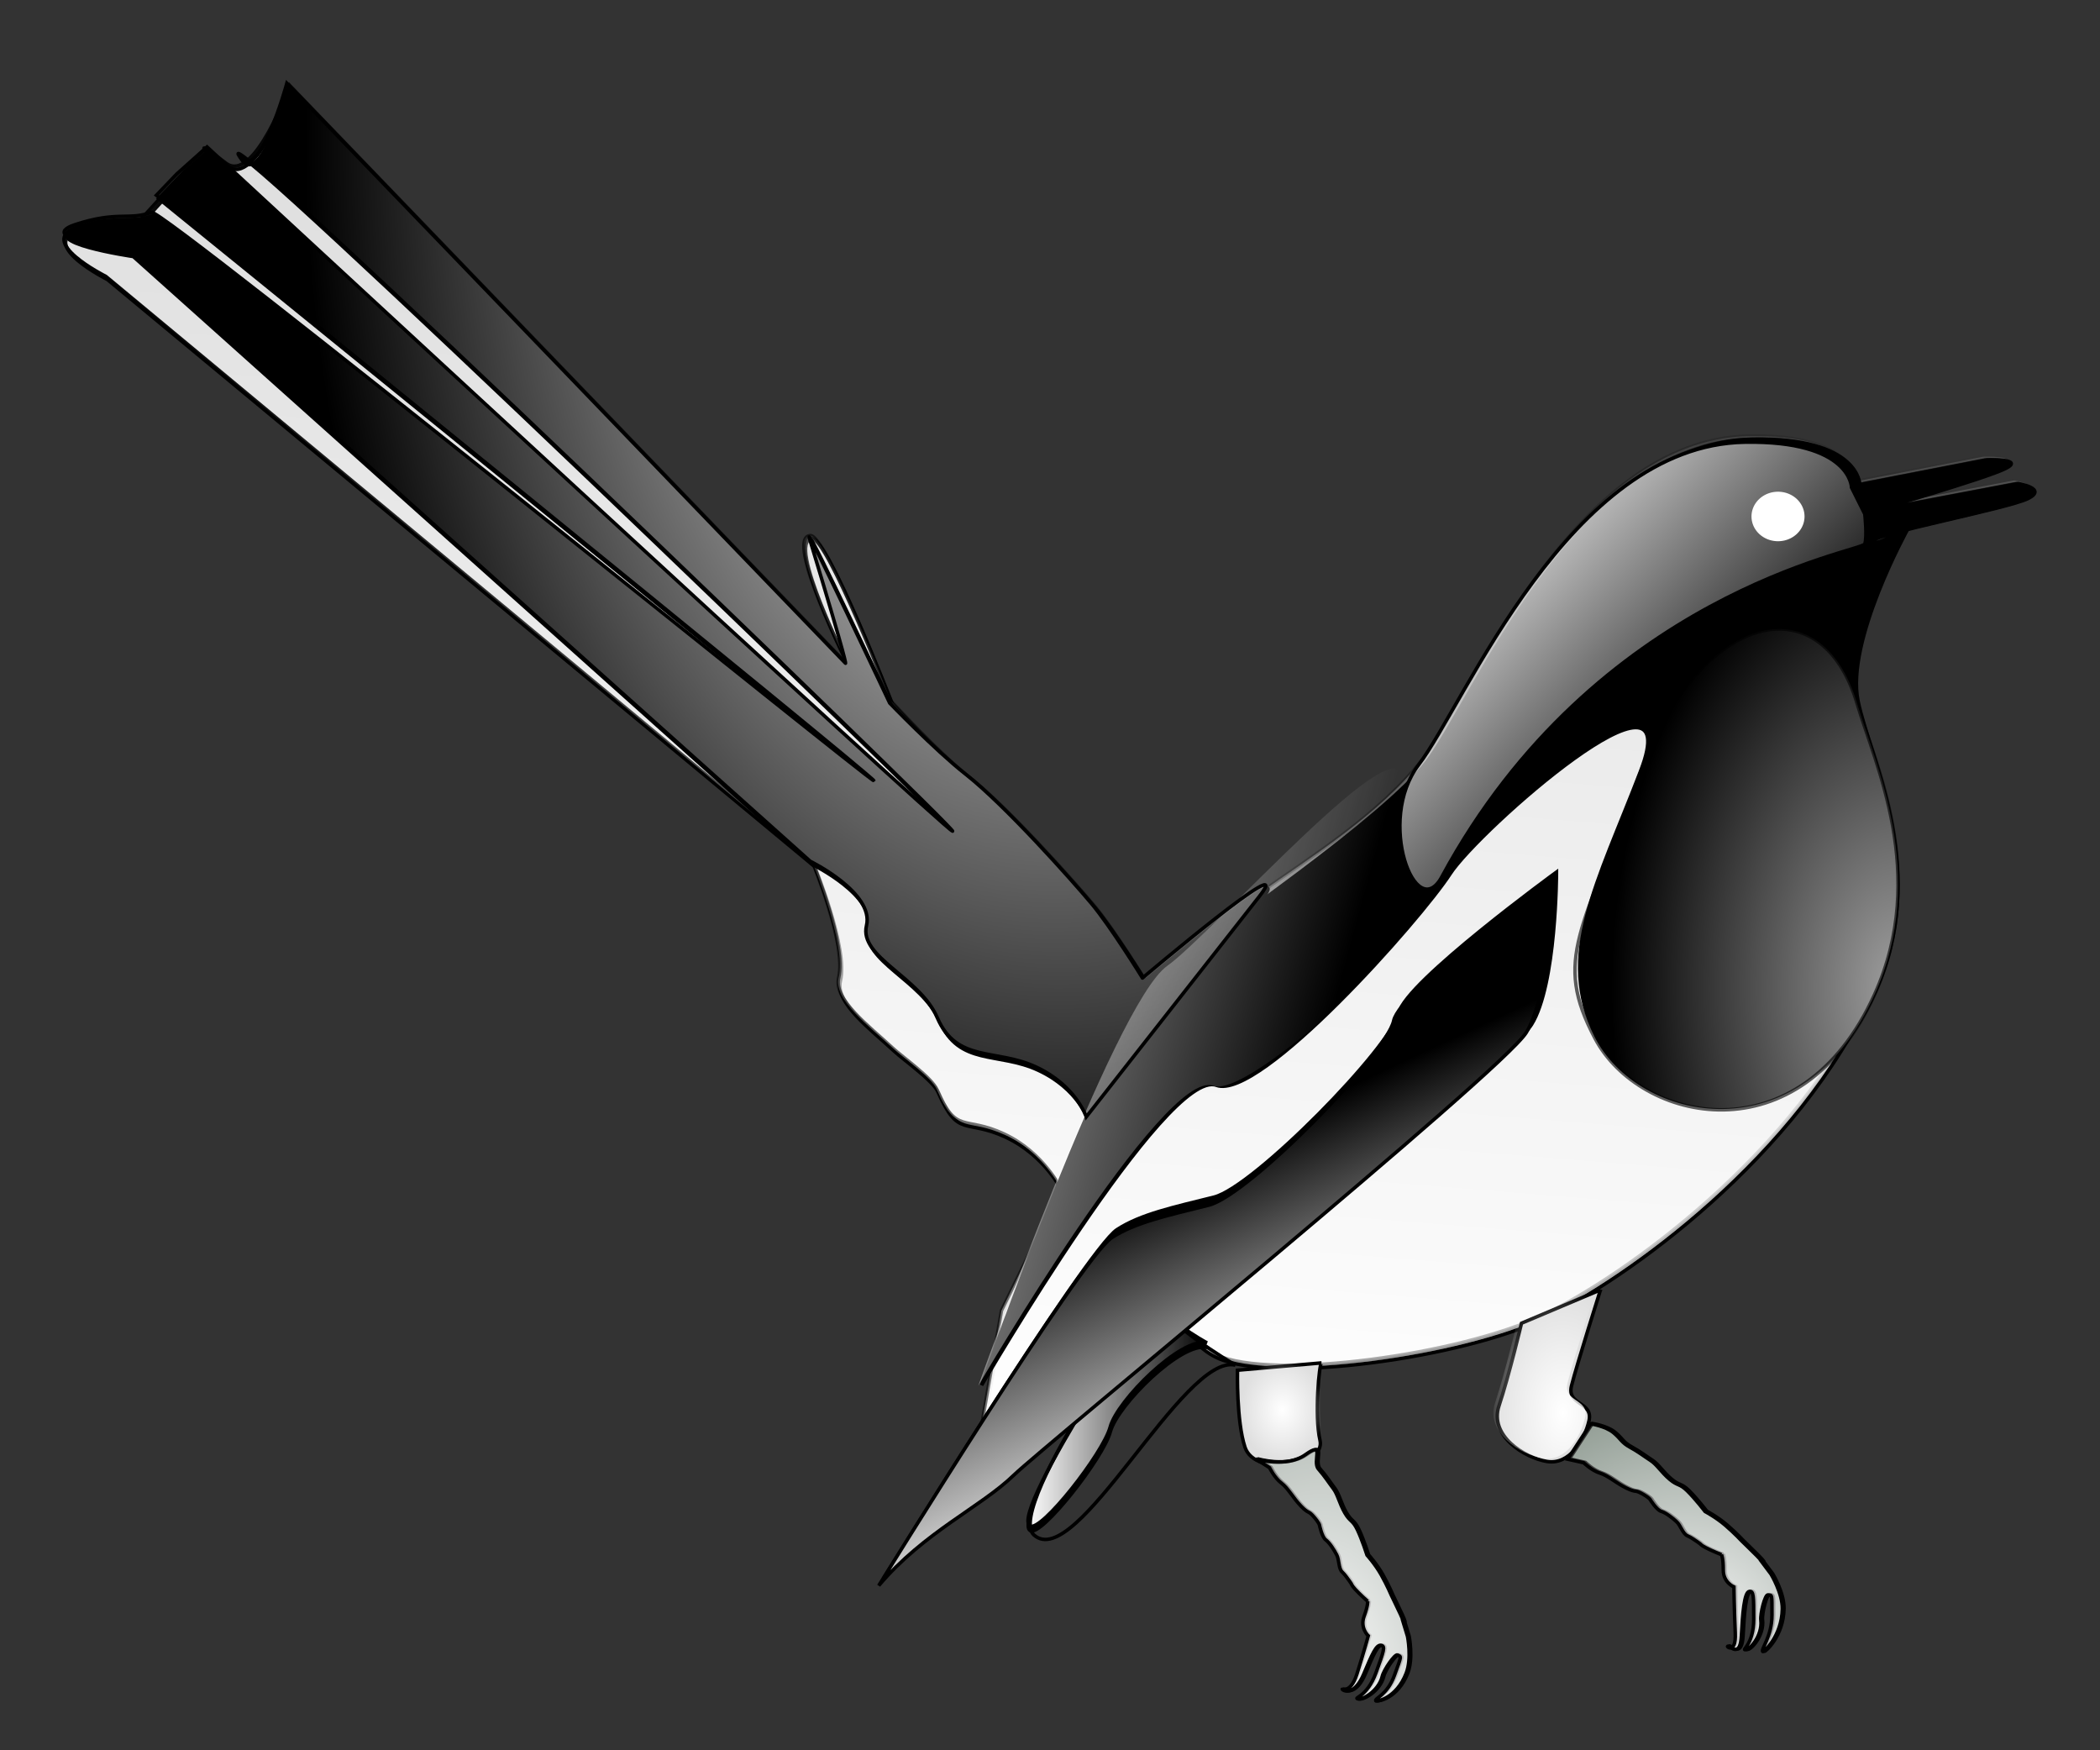
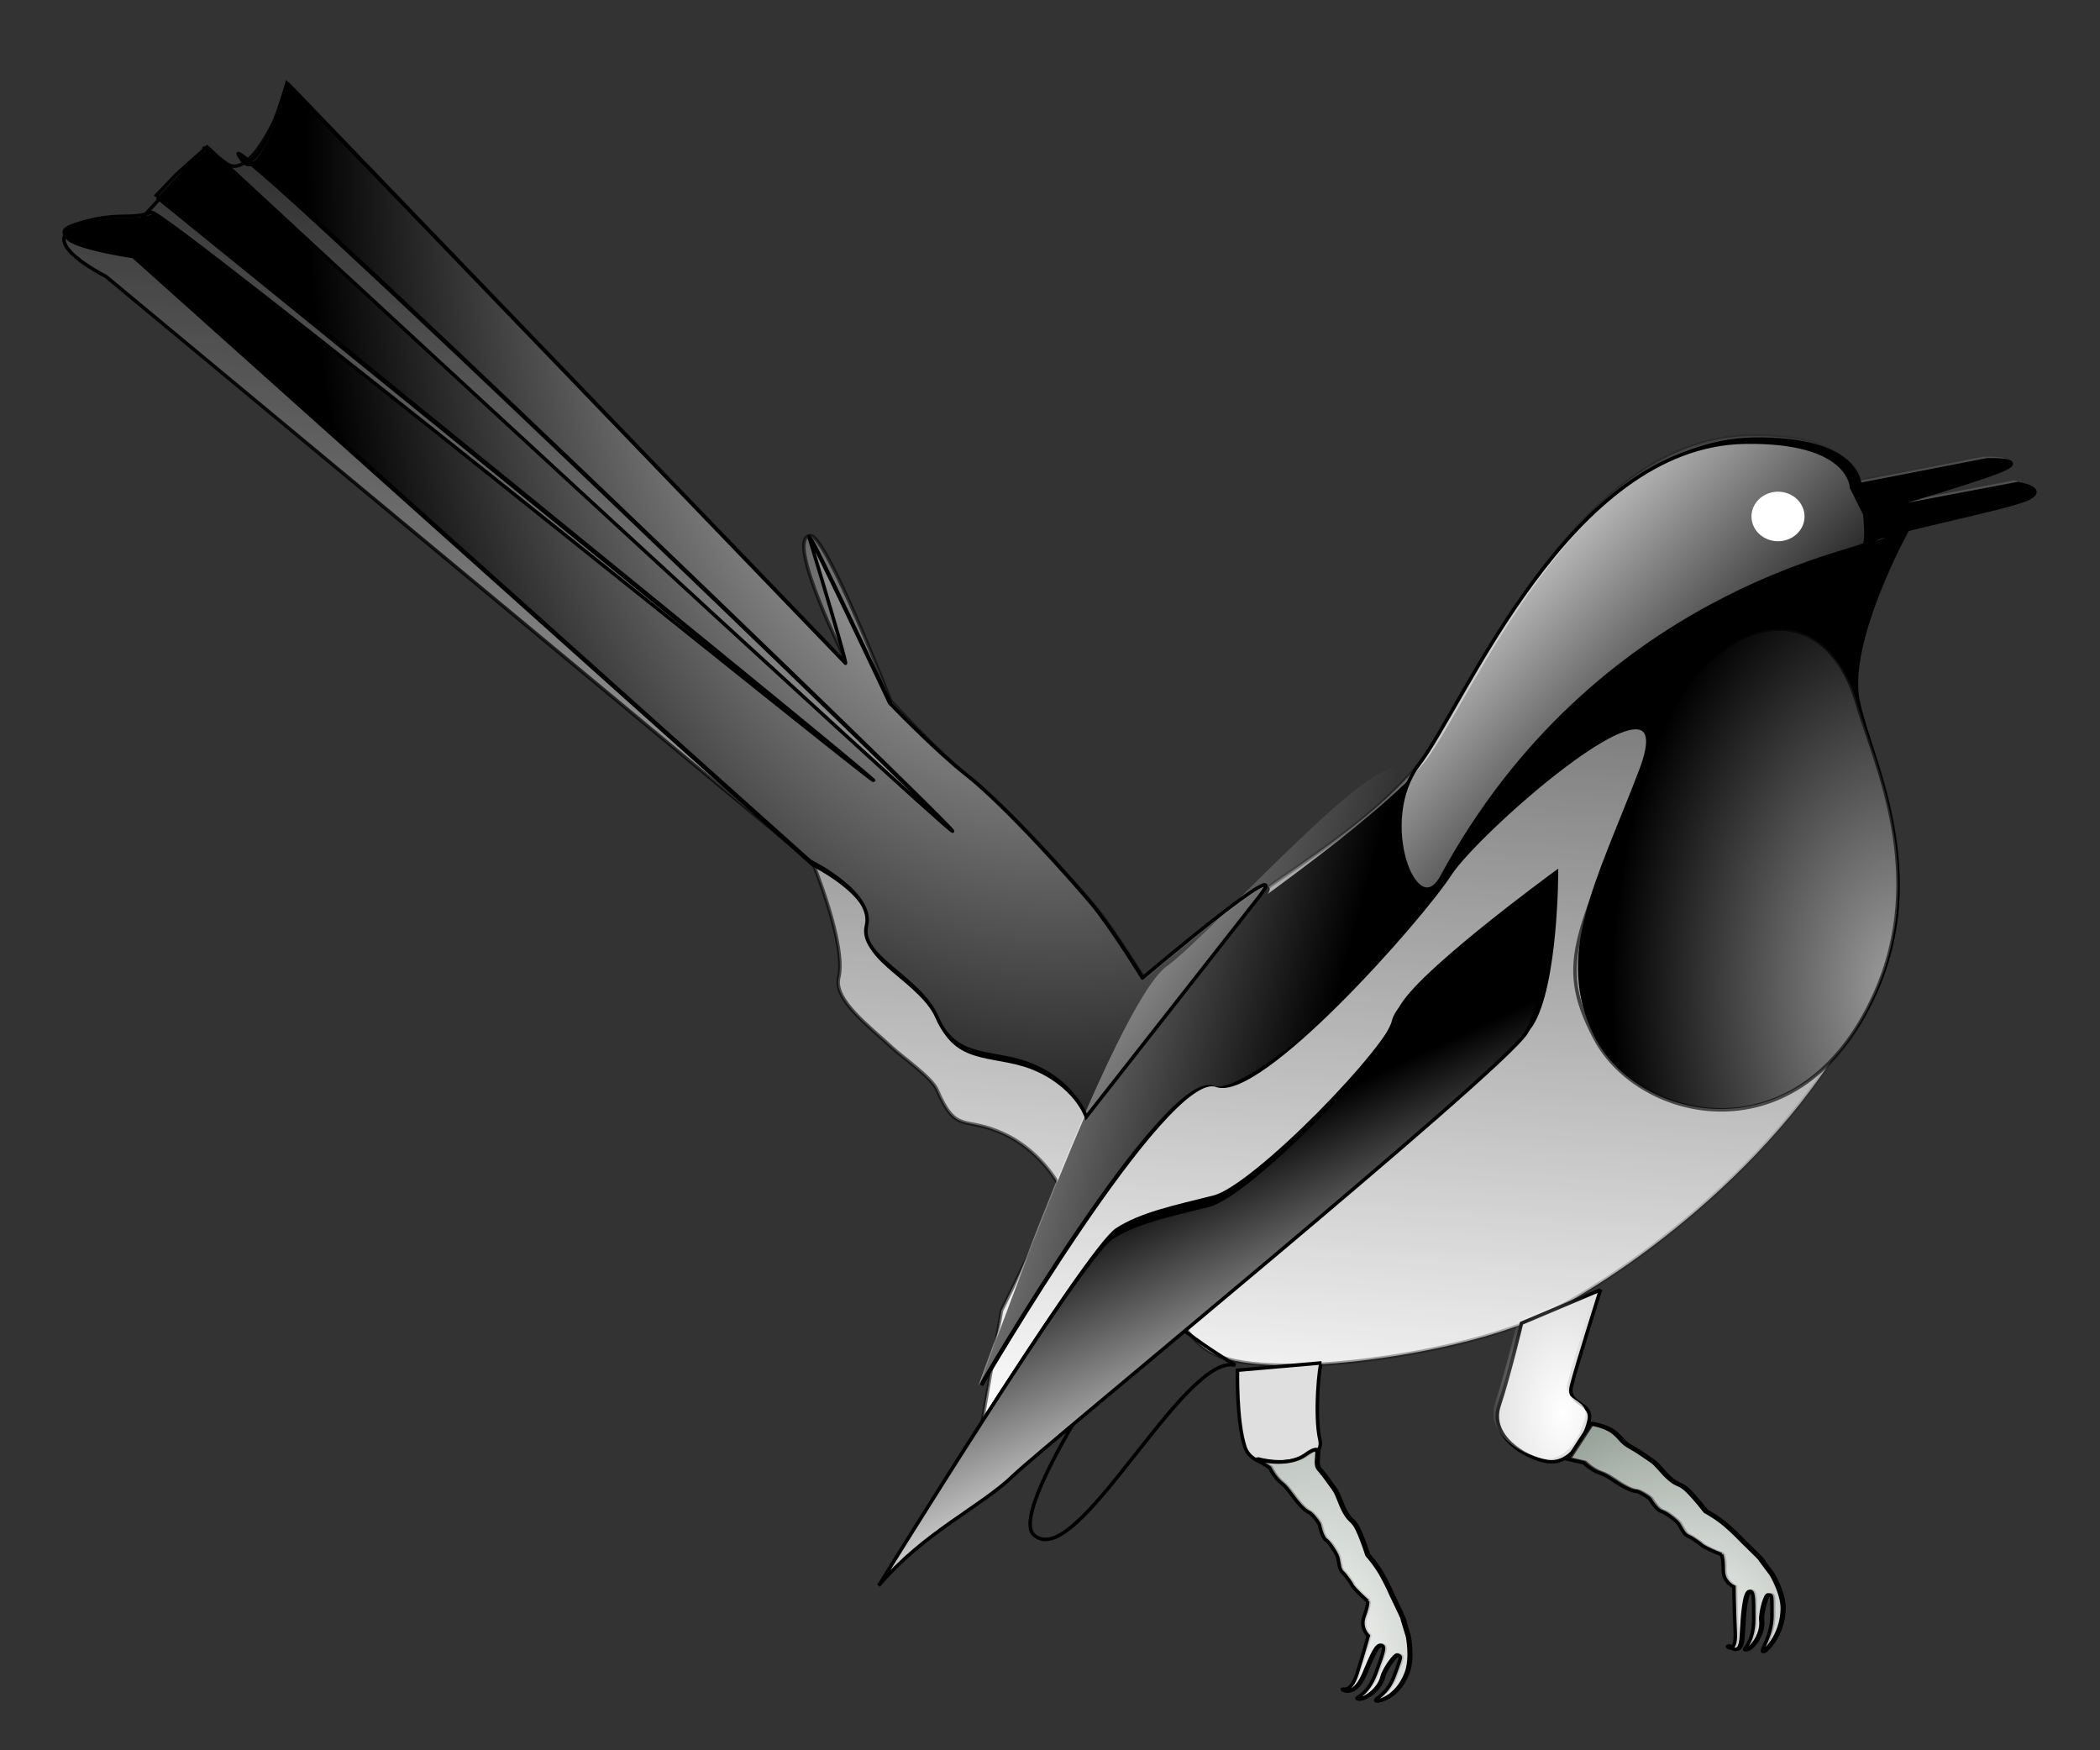
<svg xmlns="http://www.w3.org/2000/svg" xmlns:xlink="http://www.w3.org/1999/xlink" viewBox="0 0 600 500">
  <rect x="0" y="0" width="600" height="500" fill="#333333" stroke="none" />
  <defs>
    <linearGradient id="a">
      <stop offset="0" stop-color="#fff" />
      <stop offset="1" stop-color="#fff" stop-opacity="0" />
    </linearGradient>
    <linearGradient id="g" y2="410.23" xlink:href="#a" gradientUnits="userSpaceOnUse" x2="476.24" gradientTransform="matrix(.873 0 0 1.146 -40 390)" y1="348.32" x1="303.5" />
    <linearGradient id="h" y2="478.99" xlink:href="#a" gradientUnits="userSpaceOnUse" x2="396.45" gradientTransform="matrix(.977 0 0 1.024 -40 390)" y1="557.37" x1="431.26" />
    <linearGradient id="d" y2="497.42" xlink:href="#a" gradientUnits="userSpaceOnUse" x2="437.87" gradientTransform="matrix(.88 0 0 1.136 -40 390)" y1="497.42" x1="378.63" />
    <linearGradient id="f" y2="375.35" xlink:href="#a" gradientUnits="userSpaceOnUse" x2="541.14" gradientTransform="matrix(1.023 0 0 .978 -40 390)" y1="298.33" x1="455.26" />
    <linearGradient id="b" y2="458.55" gradientUnits="userSpaceOnUse" x2="531.19" gradientTransform="matrix(1.169 0 0 .856 -40 390)" y1="458.55" x1="49.441">
      <stop offset="0" />
      <stop offset="1" stop-opacity="0" />
    </linearGradient>
    <linearGradient id="c" y2="264.19" xlink:href="#a" gradientUnits="userSpaceOnUse" x2="252.79" gradientTransform="matrix(1.169 0 0 .856 -40 390)" y1="659.55" x1="209.22" />
    <radialGradient id="j" xlink:href="#a" gradientUnits="userSpaceOnUse" cy="506.33" cx="531.43" gradientTransform="matrix(.785 0 0 1.274 -40 390)" r="108.23" />
    <radialGradient id="i" xlink:href="#a" gradientUnits="userSpaceOnUse" cy="155.03" cx="313.39" gradientTransform="matrix(.407 -.041 .06 .598 154.14 537.72)" r="495.33" />
    <radialGradient id="l" xlink:href="#a" gradientUnits="userSpaceOnUse" cy="441.44" cx="624.65" gradientTransform="matrix(.78 0 0 1.282 -40.714 390)" r="27.869" />
    <radialGradient id="m" xlink:href="#a" gradientUnits="userSpaceOnUse" cy="511.94" cx="448.57" gradientTransform="matrix(.906 0 0 1.104 -40 390)" r="13.252" />
    <radialGradient id="e" xlink:href="#a" gradientUnits="userSpaceOnUse" cy="837.6" cx="542.82" gradientTransform="matrix(1.772 0 0 2.79 -418.82 -1502.1)" r="46.658" />
    <radialGradient id="k" xlink:href="#a" gradientUnits="userSpaceOnUse" cy="615.44" cx="537.07" gradientTransform="matrix(.971 0 0 1.03 -40 390)" r="80.316" />
  </defs>
-   <path d="M327.7 280.88s18.183-14.489 33.335-25.254c13.02-9.25 33.843-22.052 46.007-37.967 13.249-17.335 42.917-91.332 93.221-92.169 30.367-.52 30.478 12.959 30.478 12.959l36.365-7.071s10.986-.37 5.272 2.487c-5.715 2.857-37.857 12.143-37.857 12.143l41.429-7.857s8.571 1.428 2.857 4.285c-5.714 2.857-43.571 10-44.286 12.143-.714 2.143 10-3.571 10-3.571s-17.857 32.143-14.286 49.286c3.571 17.143 20.405 48.669 5 82.857-21.291 47.25-70.788 82.439-94.022 93.55s-76.976 18.738-93.31 11.256c-17.014-7.793-13.01-35.274-20.081-22.142-7.071 13.132-64.65 70.71-64.65 70.71l17.488-26.783 5.96-34.453 16.998-34.728s-4.876-10.382-16.238-15.688c-11.526-5.382-13.579.358-19.208-12.678-1.491-3.455-9.812-9.244-12.674-11.9-6.687-6.205-16.908-13.756-15.386-20.078 2.262-9.4-7.367-32.672-7.367-32.672L30.705 79.865s-20.203-10.102-8.08-14.142c12.121-4.04 16.161 0 16.161 0L58.99 43.5s-2.02-2.02 6.061 4.04 18.183-22.222 18.183-22.222l159.6 165.67s-18.449-36.59-10.837-37.07c4.509-.284 22.96 47.171 22.96 47.171s13.384 14.663 22.11 21.52c11.445 8.993 30.33 30.22 36.008 36.978 5.505 6.551 14.611 21.304 14.611 21.304z" fill-rule="evenodd" stroke="#000" fill="#dfdfdf" />
  <path d="M327.22 832.32s18.183-14.489 33.335-25.254c13.02-9.25 33.843-22.052 46.007-37.967 13.249-17.335 42.917-91.332 93.221-92.169 30.367-.52 30.478 12.959 30.478 12.959l36.365-7.071s10.986-.37 5.272 2.487c-5.715 2.857-37.857 12.143-37.857 12.143l41.429-7.857s8.571 1.428 2.857 4.285c-5.714 2.858-43.571 10-44.286 12.143-.714 2.143 10-3.571 10-3.571s-17.857 32.143-14.286 49.286c3.571 17.143 20.405 48.669 5 82.857-21.291 47.25-70.788 82.439-94.022 93.55s-76.976 18.738-93.31 11.256c-17.014-7.793-13.01-35.274-20.081-22.142-7.071 13.132-64.65 70.71-64.65 70.71l17.488-26.783 5.96-34.453L303.137 892s-4.876-10.382-16.238-15.688c-11.526-5.382-13.579.358-19.208-12.678-1.491-3.455-9.812-9.244-12.674-11.9-6.687-6.205-16.908-13.756-15.386-20.078 2.262-9.4-7.367-32.672-7.367-32.672l-202.04-167.68s-20.203-10.102-8.08-14.142c12.121-4.04 16.161 0 16.161 0L58.51 594.94s-2.02-2.02 6.061 4.04 18.183-22.222 18.183-22.222l159.6 165.67s-18.449-36.59-10.837-37.07c4.509-.284 22.96 47.172 22.96 47.172s13.384 14.663 22.11 21.52c11.445 8.992 30.33 30.22 36.008 36.978 5.505 6.55 14.611 21.304 14.611 21.304z" fill-rule="evenodd" stroke="url(#b)" fill="url(#c)" transform="translate(0 -552.36)" />
-   <path d="M331.29 371.36c2.07-5.474-43.159 62.184-36.932 65.895 3.114 1.855 20.858-20.698 22.89-28.275 2.032-7.578 20.25-25.783 27.658-24.029 0 0-15.585-8.384-13.616-13.591z" fill-rule="evenodd" stroke="#000" />
-   <path d="M331.24 922.38c2.07-5.474-43.159 62.184-36.932 65.895 3.114 1.855 20.858-20.698 22.89-28.275 2.032-7.578 20.25-25.783 27.658-24.029 0 0-15.585-8.384-13.616-13.591z" fill-rule="evenodd" stroke="#000" fill="url(#d)" transform="translate(0 -552.36)" />
+   <path d="M331.24 922.38z" fill-rule="evenodd" stroke="#000" fill="url(#d)" transform="translate(0 -552.36)" />
  <path d="M331.23 370.78c2.07-5.474-44.351 59.898-35.86 67.68 12.122 11.112 42.761-51.996 57.579-48.487 0 0-23.688-13.986-21.718-19.193z" stroke="#000" fill="none" />
  <path d="M457.28 368.47s-6.847 21.674-8.276 27.388c-1.428 5.714 6.25 4.464 5 10s-5.591 12.709-12.02 11.638c-6.428-1.071-16.55-7.352-13.694-15.923 2.857-8.571 6.429-23.571 6.429-23.571l22.561-9.53zM377.56 389.34c-.579 0-2.097 14.949-.418 22.092 1.76 7.489-18.571 10.571-21.43 2-2.484-7.454-2.142-22-2.142-22l23.99-2.092z" fill-rule="evenodd" stroke="#000" fill="#dfdfdf" />
  <path d="M492.35 444.02s-2.83-1.108-4.546-2.02c-1.715-.912-1.01-.782-2.316-1.628-1.306-.845-1.594-1.14-2.908-1.755-1.313-.614-1.903-2.93-3.06-4.007-1.159-1.077-3.13-2.592-4.43-2.977-1.299-.385-3.091-3.296-3.091-3.296s-.127-.495-2.4-1.758-1.466-.133-4.46-1.596-5.112-3.5-7.511-4.258c-2.4-.757-4.674-2.969-4.674-2.969l-4.546-1.01 6.566-10.102s4.232.631 6.505 2.525 2.204 2.77 4.73 4.158 4.14 2.672 5.907 3.809c1.768 1.136 3.094 3.404 5.45 5.38s2.766 1.076 5.045 3.326c2.28 2.25 5.053 5.852 5.053 5.852s3.08 1.625 5.732 3.898c2.652 2.272 4.786 4.568 4.786 4.568s2.411 2.328 4.305 4.222 1.485 1.836 1.485 1.836l2.52 3.357s3.31 5.433 3.227 9.95c-.145 7.88-5.374 12.366-5.574 12.195-.68-.583 2.638-4.29 2.627-10.475-.01-6.185.094-5.566-1.173-5.726-.84-.106-2.226 5.368-2.01 7.231.526 4.503-3.427 8.71-4.321 8.403-1.449.224 2.285-1.303 2.288-8.712.004-6.606-.018-8.08-1.247-7.93-1.486.182-1.952 6.457-2.277 12.616-.324 6.16-2.83 3.363-3.753 3.082-1.084-.331 2.286 2.792 1.999-3.824-.287-6.615-.393-13.148-.393-13.148s-3.03-1.262-3.03-4.798c0-3.535-.505-4.42-.505-4.42M391.22 457.34s-2.28-2.01-3.58-3.453c-1.3-1.444-.682-1.08-1.62-2.321-.939-1.242-1.109-1.617-2.133-2.644-1.024-1.027-.786-3.405-1.506-4.813-.72-1.407-2.053-3.506-3.143-4.312-1.09-.806-1.778-4.154-1.778-4.154s.05-.51-1.654-2.473c-1.704-1.964-1.332-.626-3.644-3.025s-3.608-5.038-5.603-6.57-3.376-4.39-3.376-4.39l-3.92-2.47s8.743 2.652 14.159-1.22c5.774-4.126 1.838 1.928 3.736 4.097 1.898 2.169 2.977 3.927 4.249 5.6 1.273 1.672 1.742 4.256 3.28 6.918s2.232 1.958 3.604 4.852c1.372 2.893 2.747 7.227 2.747 7.227s2.339 2.58 4.053 5.623c1.715 3.043 2.935 5.93 2.935 5.93s1.47 3.012 2.602 5.44c1.132 2.427.767 2.233.767 2.233l1.22 4.017s1.252 6.237-.371 10.453c-2.832 7.355-8.565 8.175-8.694 7.946-.44-.78 3.231-1.523 5.337-7.338 2.105-5.816 1.992-5.199.856-5.782-.754-.387-3.929 4.283-4.362 6.108-1.047 4.41-6.2 7.012-6.935 6.418-1.438-.285 2.593-.443 5.13-7.404 2.263-6.207 2.747-7.6 1.54-7.878-1.459-.337-2.614 2.543-5.025 8.22s-5.239 5.048-6.01 4.468c-.906-.682 2.086 1.798 4.079-4.516 1.993-6.315 3.235-10.882 3.235-10.882s-2.416-2.223-1.206-5.546 1.037-4.325 1.037-4.325" fill-rule="evenodd" stroke="#000" fill="#828f85" />
  <path d="M334.4 275.81c13.02-9.25 61.117-42.255 73.281-58.17 13.249-17.335 42.917-91.332 93.221-92.169 30.367-.52 30.478 12.959 30.478 12.959l36.365-7.071s10.986-.37 5.272 2.487c-5.715 2.857-37.857 12.143-37.857 12.143l41.429-7.857s8.571 1.428 2.857 4.285c-5.714 2.857-43.571 10-44.286 12.143-.714 2.143 10-3.571 10-3.571s-17.857 32.143-14.286 49.286c3.571 17.143 20.405 48.669 5 82.857-21.291 47.25-67.758 36.982-79.88 12.739-11.518-23.035.475-43.581 12.756-75.618 13.845-36.12-46.322 16.855-54.426 29.376-8.5 13.132-54.41 64.952-66.773 60.406-14.16-5.206-67.088 85.669-67.088 85.669s38.785-109.13 53.938-119.89z" fill-rule="evenodd" stroke="#000" />
  <path d="M327.08 280.3s44.814-37.873 33.335-23.254l-49.416 62.934s-2.943-8.918-14.305-14.223c-11.526-5.382-22.655-1.106-28.284-14.142-4.979-11.53-22.375-17.237-20.203-26.264 2.261-9.4-16.081-18.386-16.081-18.386L38.086 73.285s-28.203-4.102-16.081-8.142 15.668-1.15 21.877-3.572c3.106-1.22 206.21 163.27 206.41 162.36.19-.92-204.97-167.22-204.97-167.22l5.852-6.104 8.622-7.698s210.99 195.21 213 195.46c2.005.252-213.67-207.54-203.8-192.85 5.634 8.384 13.61-20.795 13.61-20.795l159.6 165.67s.997 1.543-10.331-35.807c-1.311-4.324 22.959 47.17 22.959 47.17s12.88 13.4 21.606 20.258c11.445 8.992 30.329 30.22 36.008 36.978 5.505 6.55 14.61 21.304 14.61 21.304zM252.59 450.64s57.806-93.658 66.55-99.372c6.765-4.42 16.286-6.429 27.714-9.286 11.429-2.857 50.768-43.014 52.857-52.714 1.881-8.735 45-40.143 45-40.143s0 32.143-7.143 43.571c-6.98 11.17-138.17 118.4-146.43 126.43-9.25 8.99-25.678 16.276-38.55 31.515z" fill-rule="evenodd" stroke="#000" />
  <path d="M515.58 147.54a7.576 7.071 0 11-15.152 0 7.576 7.071 0 1115.152 0z" fill="#fff" />
  <path d="M530.65 753.48c4.944 16.798 20.405 48.669 5 82.857-21.291 47.25-67.168 36.678-79.88 12.739-12.232-23.035-3.634-30.56 12.756-75.618 16.85-46.322 51.828-54.957 62.124-19.978z" opacity=".628" fill-rule="evenodd" stroke="#000" fill="url(#e)" transform="translate(0 -552.36)" />
  <path d="M405.32 770.85c13.249-17.335 42.917-91.332 93.221-92.169 30.367-.52 30.478 12.959 30.478 12.959l3.78 7.559s.714 6.428 0 8.57c-.714 2.144-76.886 13.837-120.84 95.069-7.443 13.758-18.807-16.073-6.643-31.988z" fill-rule="evenodd" stroke="#000" fill="url(#f)" transform="translate(0 -552.36)" />
  <path d="M333.46 828.31c13.02-9.25 68.544-72.416 66.852-52.456-2.466 29.093 4.033 28.753 13.072 26.273 15.085-4.138-54.409 64.952-66.773 60.406-14.159-5.206-67.088 85.669-67.088 85.669s38.785-109.13 53.938-119.89z" fill-rule="evenodd" fill="url(#g)" transform="translate(0 -552.36)" />
  <path d="M251.08 1005.3s57.806-93.658 66.55-99.372c6.765-4.42 16.286-6.429 27.714-9.286 11.429-2.857 50.768-43.014 52.857-52.714 1.881-8.735 45-40.143 45-40.143s0 32.143-7.143 43.571c-6.98 11.17-138.17 118.4-146.43 126.43-9.25 8.99-25.678 16.276-38.55 31.515z" fill-rule="evenodd" stroke="#000" fill="url(#h)" transform="translate(0 -552.36)" />
  <path d="M326.44 831.73s44.814-37.873 33.335-23.254l-49.416 62.934s-2.943-8.918-14.305-14.223c-11.526-5.382-22.655-1.106-28.284-14.142-4.979-11.53-22.375-17.237-20.203-26.264 2.261-9.4-16.081-18.386-16.081-18.386l-194.04-173.69s-28.203-4.102-16.081-8.142 15.668-1.15 21.877-3.572c3.108-1.21 206.22 163.28 206.41 162.37.19-.92-204.97-167.22-204.97-167.22l5.852-6.104 8.622-7.698s210.99 195.21 213 195.46c2.005.252-213.67-207.54-203.8-192.85 5.634 8.384 13.61-20.795 13.61-20.795l159.6 165.67s.997 1.543-10.331-35.807c-1.311-4.324 22.959 47.17 22.959 47.17s12.88 13.4 21.606 20.258c11.445 8.992 30.329 30.22 36.008 36.978 5.505 6.55 14.61 21.304 14.61 21.304z" fill-rule="evenodd" stroke="#000" fill="url(#i)" transform="translate(0 -552.36)" />
  <path d="M390.77 1009.8s-2.28-2.01-3.58-3.453c-1.3-1.444-.682-1.08-1.62-2.322-.939-1.24-1.109-1.616-2.133-2.643-1.024-1.027-.786-3.405-1.506-4.813s-2.053-3.506-3.143-4.312c-1.09-.806-1.778-4.154-1.778-4.154s.05-.51-1.654-2.473c-1.704-1.964-1.332-.627-3.644-3.025s-3.608-5.038-5.603-6.57-3.376-4.39-3.376-4.39l-3.926-2.503s8.743 2.65 14.159-1.22c5.774-4.127 1.838 1.927 3.736 4.096 1.898 2.169 2.977 3.927 4.249 5.6 1.272 1.672 1.742 4.256 3.28 6.918s2.232 1.958 3.604 4.852c1.372 2.893 2.747 7.227 2.747 7.227s2.339 2.58 4.053 5.623c1.715 3.043 2.935 5.93 2.935 5.93s1.47 3.012 2.602 5.44c1.132 2.427.767 2.233.767 2.233l1.22 4.017s1.252 6.237-.371 10.453c-2.832 7.355-8.565 8.175-8.694 7.946-.44-.78 3.231-1.523 5.337-7.338 2.105-5.816 1.992-5.199.856-5.782-.754-.387-3.929 4.283-4.362 6.108-1.047 4.41-6.2 7.012-6.935 6.418-1.438-.285 2.593-.443 5.13-7.405 2.263-6.206 2.747-7.598 1.54-7.877-1.459-.337-2.614 2.543-5.025 8.22s-5.239 5.048-6.01 4.468c-.906-.682 2.086 1.798 4.079-4.516s3.235-10.882 3.235-10.882-2.416-2.223-1.206-5.546c1.209-3.322 1.037-4.325 1.037-4.325" fill-rule="evenodd" stroke="#000" fill="url(#j)" transform="translate(0 -552.36)" />
  <path d="M491.86 996.48s-2.83-1.108-4.546-2.02c-1.715-.912-1.01-.782-2.316-1.628-1.306-.845-1.594-1.14-2.908-1.755-1.313-.614-1.903-2.93-3.06-4.007-1.159-1.077-3.13-2.592-4.43-2.977-1.299-.385-3.091-3.296-3.091-3.296s-.127-.495-2.4-1.757-1.466-.134-4.46-1.597-5.112-3.5-7.511-4.258c-2.4-.757-4.674-2.969-4.674-2.969l-4.546-1.01 6.566-10.102s4.232.631 6.505 2.525 2.204 2.77 4.73 4.158 4.14 2.672 5.907 3.809c1.768 1.136 3.094 3.404 5.45 5.38s2.766 1.076 5.045 3.326c2.28 2.25 5.053 5.852 5.053 5.852s3.08 1.625 5.732 3.898c2.652 2.272 4.786 4.568 4.786 4.568s2.411 2.328 4.305 4.222 1.485 1.836 1.485 1.836l2.52 3.357s3.31 5.433 3.227 9.95c-.145 7.88-5.374 12.366-5.574 12.195-.68-.583 2.638-4.29 2.627-10.475-.01-6.185.094-5.566-1.173-5.726-.84-.106-2.226 5.368-2.01 7.231.526 4.503-3.427 8.71-4.321 8.404-1.449.223 2.285-1.304 2.288-8.713.004-6.606-.018-8.08-1.247-7.93-1.486.183-1.952 6.457-2.277 12.616-.324 6.16-2.83 3.363-3.753 3.082-1.084-.331 2.286 2.792 1.999-3.824-.287-6.615-.393-13.148-.393-13.148s-3.03-1.262-3.03-4.798c0-3.535-.505-4.42-.505-4.42" fill-rule="evenodd" stroke="#000" fill="url(#k)" transform="translate(0 -552.36)" />
  <path d="M456.17 919.94s-6.847 21.674-8.276 27.388c-1.428 5.714 6.25 4.464 5 10s-5.591 12.709-12.02 11.638c-6.428-1.071-16.55-7.352-13.694-15.923 2.858-8.571 6.429-23.571 6.429-23.571l22.561-9.53z" fill-rule="evenodd" fill="url(#l)" transform="translate(0 -552.36)" />
-   <path d="M378.29 940.59c-.579 0-2.097 14.949-.418 22.092 1.76 7.489-18.571 10.571-21.43 2-2.484-7.454-2.142-22-2.142-22l23.99-2.092z" fill-rule="evenodd" fill="url(#m)" transform="translate(0 -552.36)" />
</svg>